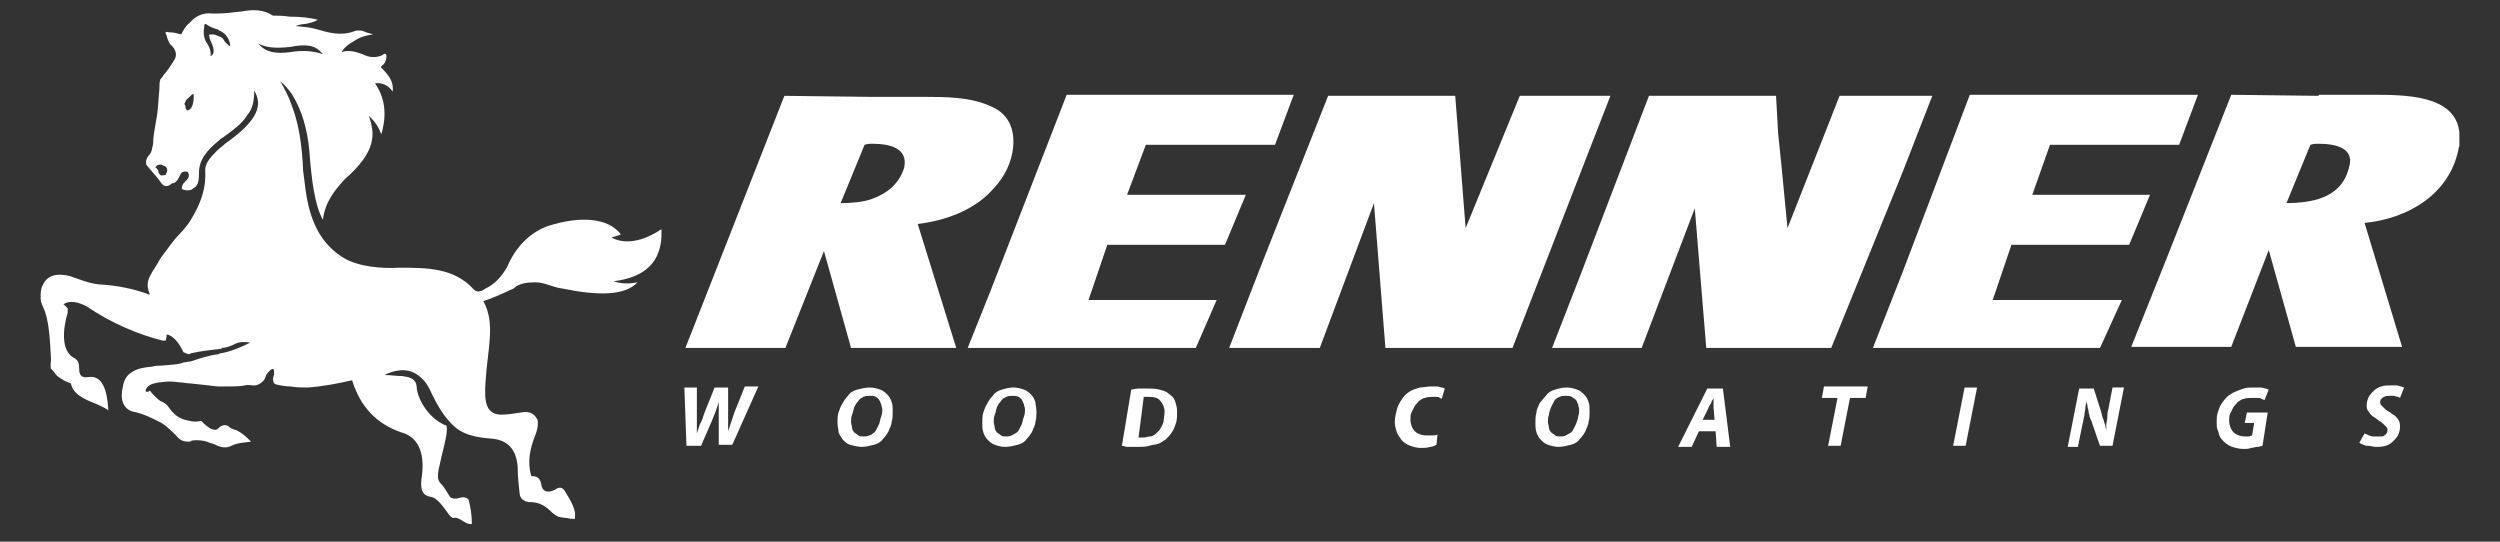
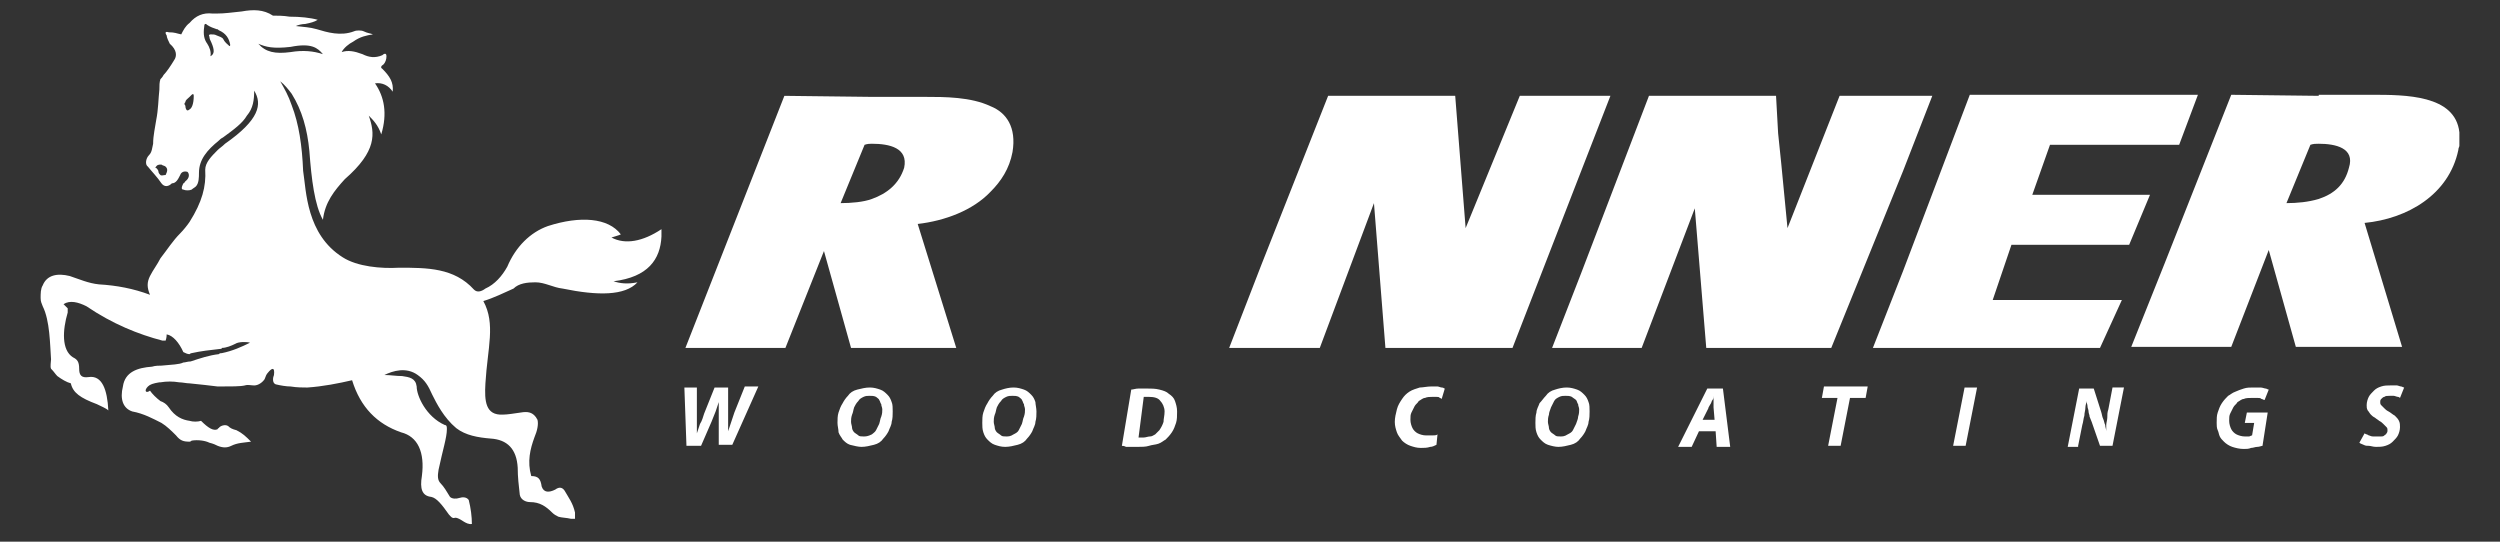
<svg xmlns="http://www.w3.org/2000/svg" id="Livello_1" x="0px" y="0px" viewBox="0 0 240 52" style="enable-background:new 0 0 240 52;" xml:space="preserve">
  <rect x="0" y="0" width="240" height="52" fill="#333333" stroke="none" />
  <style type="text/css">	.st0{fill-rule:evenodd;clip-rule:evenodd;fill:#FFFFFF;}	.st1{fill:#FFFFFF;}</style>
  <g>
    <path class="st0" d="M27.9,4.5c-1.7,0.2-2.4,0-3.1-0.3c0.7,0.8,1.6,1,3.1,0.8c1.2-0.2,2.2-0.1,3.1,0.2C30.5,4.6,29.9,4.1,27.9,4.5   M20.8,3.4c-0.2-0.1-0.3-0.1-0.6-0.1c-0.1,0-0.2,0.1-0.1,0.2c0,0.2,0.1,0.4,0.2,0.6c0.3,0.7,0.3,1.1-0.1,1.3  c0.1-0.4-0.1-0.9-0.3-1.2c-0.3-0.4-0.4-0.9-0.3-1.6c0-0.3,0.1-0.4,0.3-0.2c0.3,0.2,0.6,0.3,0.9,0.4c0.1,0,0.1,0,0.2,0.1  c0.7,0.3,1,0.8,1.1,1.4c0,0.2-0.1,0.1-0.1,0.1c-0.2-0.2-0.4-0.3-0.6-0.7C21.3,3.6,21.1,3.5,20.8,3.4z M18.2,9.3  c0,0,0.1-0.1,0.2-0.2c0.1-0.1,0.2-0.1,0.2,0.1c0,0.8-0.2,1.2-0.4,1.3c-0.1,0.1-0.2,0.1-0.2,0.1c-0.1,0-0.2-0.2-0.2-0.4  c0,0,0-0.1-0.1-0.2c0,0,0-0.1,0.1-0.2C17.8,9.6,18,9.5,18.2,9.3L18.2,9.3z M15.4,16.8c-0.1-0.1-0.2-0.2-0.2-0.4  c-0.1-0.2-0.2-0.3-0.3-0.3c0.2-0.3,0.3-0.3,0.6-0.3c0.1,0.1,0.3,0.1,0.4,0.2c0.2,0.2,0.2,0.4,0,0.8C15.7,16.8,15.5,16.9,15.4,16.8z   M18.2,40.4c0.3,0.1,0.8,0.1,1.1,0c0.7,0.7,1.2,1,1.6,0.8c0-0.1,0.1-0.1,0.1-0.1c0.1-0.2,0.6-0.4,0.9-0.2c0.2,0.2,0.4,0.3,0.8,0.4  c0.6,0.3,0.9,0.6,1.4,1.1c-0.7,0.1-1.3,0.1-1.9,0.4c-0.4,0.2-0.8,0.2-1.3,0c-0.2-0.1-0.4-0.2-0.8-0.3c-0.4-0.2-1.1-0.3-1.7-0.2  c0,0-0.1,0.1-0.2,0.1c-0.6,0-0.9-0.1-1.3-0.6c-0.4-0.4-0.9-0.9-1.4-1.2c-0.8-0.4-1.7-0.9-2.8-1.1c-0.9-0.3-1.2-1.2-0.9-2.4  c0.2-1.4,1.4-1.8,2.8-1.9c0.3-0.1,0.7-0.1,0.9-0.1c1-0.1,1.7-0.1,2.1-0.3c0.2,0,0.4-0.1,0.7-0.1c0.9-0.3,1.8-0.6,2.7-0.7  c0.1-0.1,0.2-0.1,0.3-0.1c1-0.2,1.9-0.6,2.7-1c-0.3-0.1-1.1-0.1-1.4,0.1c-0.4,0.2-0.9,0.4-1.3,0.4c0,0.1-0.1,0.1-0.2,0.1  c-0.9,0.1-1.8,0.2-2.7,0.4c-0.1,0-0.2,0.1-0.2,0.1c-0.2,0-0.4-0.1-0.6-0.2c-0.4-0.9-1-1.6-1.6-1.7c0,0.1,0,0.3-0.1,0.6  c-0.1,0-0.2,0-0.3,0c-2.3-0.6-4.8-1.6-7.3-3.3c-0.8-0.4-1.6-0.6-2.2-0.2c0.1,0.1,0.3,0.3,0.4,0.4c0,0.1,0,0.3,0,0.4  C6,31.7,5.9,33.6,7,34.3c0.4,0.2,0.6,0.4,0.6,1.1c0,0.6,0.2,0.9,0.9,0.8c1.3-0.2,1.8,1.2,1.9,3.2c-0.2-0.2-0.7-0.4-1.1-0.6  c-1.6-0.6-2.3-1.1-2.5-2c-0.4-0.1-0.9-0.4-1.3-0.7c-0.2-0.2-0.3-0.4-0.6-0.7c-0.1-0.2,0-0.7,0-0.9c-0.1-1.4-0.1-3.7-0.8-5.1  c-0.1-0.3-0.2-0.4-0.2-0.8c0-0.4,0-0.9,0.2-1.2c0.4-1,1.4-1.2,2.6-0.9c0.9,0.3,1.8,0.7,2.8,0.8c1.7,0.1,3.3,0.4,4.9,1  c-0.3-0.7-0.3-1.2,0-1.8c0.3-0.6,0.7-1.1,1-1.7c0.7-0.9,1.2-1.7,1.9-2.4c0.3-0.3,0.7-0.8,0.9-1.1c1.2-1.9,1.6-3.4,1.5-5  c0-0.7,0.6-1.3,1.2-1.9c0.2-0.2,0.4-0.3,0.7-0.6c3.3-2.3,3.6-3.8,2.8-5.1c0,0.9-0.1,1.7-0.7,2.4c-0.4,0.7-1.2,1.3-2.3,2.1  c-0.2,0.1-0.3,0.2-0.4,0.3c-1.1,0.9-1.9,1.8-1.9,3.1c0,0.4,0,1-0.3,1.3c-0.1,0.1-0.3,0.2-0.4,0.3c-0.2,0.1-0.6,0.1-0.8,0  c-0.2,0-0.2-0.2,0-0.6c0.1,0,0.1-0.1,0.2-0.2c0.4-0.3,0.4-0.7,0.2-0.9c-0.3-0.1-0.6,0-0.7,0.3c-0.2,0.4-0.4,0.8-0.8,0.8  c-0.3,0.3-0.7,0.4-1,0c-0.4-0.6-0.9-1.1-1.3-1.6c-0.3-0.2-0.2-0.8,0.1-1.1c0.3-0.3,0.3-0.7,0.4-1.1c0-0.8,0.2-1.6,0.3-2.3  c0.2-1,0.2-2,0.3-2.9c0-0.4,0-0.7,0.1-1c0.1-0.1,0.2-0.2,0.3-0.4c0.3-0.3,0.7-0.9,1-1.4C17,5.4,17,4.8,16.3,4.2  c-0.1-0.2-0.3-0.6-0.3-0.8c-0.2-0.3-0.1-0.4,0.2-0.3c0.6,0,0.7,0.1,1.2,0.2c0.2-0.4,0.4-0.8,0.8-1.1c0.6-0.7,1.3-1,2.2-0.9  c0.2,0,0.3,0,0.4,0c0.8,0,1.4-0.1,2.4-0.2c1.1-0.2,2.1-0.2,3,0.4c0.4,0,1,0,1.6,0.1c1,0,2,0.1,2.7,0.3c-0.3,0.2-0.7,0.3-1.2,0.4  c-0.3,0-0.7,0.1-0.9,0.2c0.8,0.1,1.3,0.1,2,0.3c1,0.3,2.3,0.7,3.6,0.2c0.2-0.1,0.7-0.1,0.9,0c0.4,0.2,0.7,0.2,0.9,0.3  c-0.6,0.1-1.2,0.2-1.9,0.7c-0.4,0.2-0.9,0.6-1.1,1c0.6-0.2,1.2-0.1,2,0.2c0.6,0.3,1.2,0.4,1.9,0.1c0.1-0.1,0.4-0.3,0.4,0.1  c0,0.3-0.1,0.6-0.3,0.8c-0.2,0.1-0.3,0.3-0.1,0.4c0.7,0.7,1.1,1.3,1,2.2c-0.4-0.6-1-0.9-1.7-0.8c0.9,1.3,1.2,2.9,0.6,4.9  c-0.3-0.9-0.8-1.4-1.2-1.8c0.6,1.7,0.8,3.4-2.3,6.1c-1,1.1-1.9,2.2-2.1,3.9c-0.8-1.4-1.1-3.9-1.3-6.6c-0.2-2.1-0.7-3.9-1.7-5.5  c-0.3-0.4-0.7-0.9-1.1-1.2c0.4,0.7,0.8,1.4,1.1,2.3c0.7,1.8,1,3.9,1.1,6.3c0.3,1.9,0.3,6.1,3.8,8.3c1.4,0.9,3.7,1.1,5.4,1  c2.7,0,5.3,0,7.2,2.1c0.3,0.3,0.7,0.2,1.1-0.1c0.9-0.4,1.6-1.2,2.1-2.1c0.8-1.9,2.2-3.3,3.9-3.9c3.1-1,5.8-0.8,7,0.8  c-0.2,0.1-0.6,0.2-0.9,0.3c1.3,0.7,3,0.4,4.8-0.8c0,0.1,0,0.1,0,0.1v0.6c-0.1,2.2-1.3,3.9-4.6,4.3c0.6,0.2,1.3,0.3,2.3,0.1  c-1.2,1.3-3.8,1.3-7.2,0.6c-0.9-0.1-1.7-0.6-2.6-0.6c-0.8,0-1.6,0.1-2.1,0.6c-0.9,0.4-1.9,0.9-2.9,1.2c1.2,2.2,0.4,4.5,0.2,7.9  c-0.1,1.7,0,3.1,1.7,3c0.4,0,1-0.1,1.7-0.2c0.6-0.1,1.2-0.1,1.6,0.7c0.1,0.4,0,1-0.3,1.7c-0.4,1.1-0.7,2.3-0.3,3.7  c0.7,0,0.9,0.3,1,1c0.2,0.6,0.7,0.6,1.3,0.3c0.4-0.3,0.7-0.2,0.9,0.1c0.4,0.7,0.8,1.2,1,2.1c0,0.3,0,0.4,0,0.6c-0.1,0-0.2,0-0.4,0  c-0.4-0.1-0.9-0.1-1.2-0.2c-0.2-0.1-0.4-0.2-0.6-0.4c-0.6-0.6-1.2-1-2.1-1c-0.4,0-0.9-0.2-1-0.7c-0.1-0.9-0.2-1.7-0.2-2.6  c-0.1-1.8-1-2.7-2.6-2.8c-1.2-0.1-2.4-0.3-3.3-1c-1.2-1-1.9-2.4-2.3-3.2c-0.4-0.9-0.7-1.4-1.4-1.9c-1.1-0.8-2.4-0.4-3.2,0  c0.6,0,1.1,0.1,1.7,0.1c0.7,0.1,1.3,0.2,1.4,1c0,0.9,0.9,2.9,2.7,3.7c0.2,0,0.2,0.2,0.2,0.4c0,0.8-0.4,2-0.8,3.9  c-0.1,0.6-0.1,1,0.2,1.3c0.3,0.3,0.6,0.8,0.9,1.3c0.2,0.2,0.6,0.2,0.9,0.1c0.3-0.1,0.7-0.1,0.9,0.2c0.2,0.8,0.3,1.6,0.3,2.3  c-0.6,0.1-1.1-0.6-1.6-0.6c-0.3,0.1-0.4-0.1-0.6-0.3c-0.7-1-1.2-1.6-1.7-1.7c-0.9-0.1-1.1-0.8-0.9-2c0.3-2.3-0.4-3.8-2-4.2  c-2.3-0.8-3.9-2.4-4.7-5c-1.3,0.3-2.8,0.6-4.3,0.7c-0.4,0-1,0-1.6-0.1c-0.4,0-1-0.1-1.4-0.2c-0.4-0.1-0.3-0.7-0.2-0.9  c0.1-0.8-0.2-0.7-0.6-0.2c-0.1,0.1-0.2,0.3-0.3,0.6c-0.2,0.3-0.6,0.6-1,0.6c-0.3,0-0.6-0.1-0.9,0c-0.4,0.1-1.3,0.1-2.6,0.1  c-0.8-0.1-1.7-0.2-2.7-0.3c-0.3,0-0.7-0.1-1-0.1c-0.6-0.1-1.2-0.1-1.8,0c0,0,0,0-0.1,0c-0.6,0.1-0.9,0.2-1.1,0.4  c-0.4,0.4-0.2,0.7,0.2,0.4c0.2,0.3,0.6,0.7,1,1c0.3,0.1,0.6,0.3,0.8,0.6C16.8,40,17.5,40.3,18.2,40.4z" />
    <path class="st0" d="M83.7,19.1c-0.8,0.3-2,0.4-3,0.4l2.3-5.6c0.3-0.1,0.5-0.1,0.7-0.1c1.7,0,3.5,0.4,3.1,2.3  C86.3,17.7,85.1,18.6,83.7,19.1 M65.8,33.4h9.6l3.7-9.3l2.6,9.3h2h8.1l-3.7-11.9c2.6-0.3,5.3-1.3,7-3.1c1-1,1.8-2.2,2.1-3.8  c0.4-2.4-0.6-3.8-2.1-4.4c-1.9-0.9-4.4-0.9-6.3-0.9h-5.1l-8.4-0.1L65.8,33.4z" />
-     <polygon class="st0" points="121.1,9.1 102.4,9.1 95.1,27.9 92.9,33.4 95.1,33.4 114.8,33.4 116.8,28.8 104.5,28.8 106.3,23.5   117.6,23.5 119.6,18.7 108.2,18.7 110,13.9 121.1,13.9 122.4,13.9 124.2,9.1  " />
    <polygon class="st0" points="151.8,16.4 145.2,33.4 133,33.4 131.9,19.5 126.7,33.4 121.1,33.4 118,33.4 121.1,25.4 127.5,9.2   139.7,9.2 140.7,21.9 145.9,9.2 151.8,9.2 154.6,9.2  " />
    <polygon class="st0" points="182.7,9.2 176.6,9.2 171.6,21.9 171,15.7 170.7,12.8 170.5,9.2 158.3,9.2 151.8,26.2 149,33.4   151.8,33.4 157.6,33.4 162.7,20 163.8,33.4 175.8,33.4 182.7,16.4 185.5,9.2  " />
    <polygon class="st0" points="207.8,13.9 196.8,13.9 195.1,18.7 206.4,18.7 204.4,23.5 193.1,23.5 191.3,28.8 203.7,28.8   201.6,33.4 182.7,33.4 179.8,33.4 182.7,26 189.1,9.1 207.8,9.1 211,9.1 209.2,13.9  " />
    <path class="st0" d="M222.6,19.1c-1,0.3-2.1,0.4-3.1,0.4l2.3-5.6c0.3-0.1,0.5-0.1,0.8-0.1c1.6,0,3.5,0.4,2.9,2.3  C225.1,17.7,224.1,18.6,222.6,19.1 M222.6,9.2l-8.4-0.1l-6.4,16.2l-3.2,8h3.2h6.4l3.6-9.3l2.6,9.3h2.2h8L227,21.4  c4.1-0.4,8.1-2.7,9-7c0-0.2,0.1-0.3,0.1-0.4v-1.3c-0.4-3.6-5.2-3.6-8.4-3.6H222.6z" />
    <path class="st1" d="M109.8,38.1c0.1,0,0.1,0,0.2,0c0.1,0,0.2,0,0.3,0c0.5,0,0.9,0.1,1.1,0.4c0.2,0.2,0.4,0.6,0.4,1  c0,0.4-0.1,0.7-0.1,1c-0.1,0.3-0.2,0.5-0.4,0.8c-0.1,0.1-0.3,0.3-0.4,0.4c-0.2,0.1-0.3,0.2-0.5,0.2c-0.2,0-0.4,0.1-0.6,0.1  c-0.1,0-0.2,0-0.3,0c-0.1,0-0.2,0-0.2,0L109.8,38.1z M107.7,42.8c0.1,0,0.2,0,0.4,0.1c0.2,0,0.3,0,0.5,0c0.2,0,0.4,0,0.6,0  c0.4,0,0.8,0,1.1-0.1c0.3-0.1,0.6-0.1,0.9-0.2c0.3-0.1,0.5-0.3,0.7-0.4c0.2-0.2,0.4-0.4,0.6-0.7c0.2-0.3,0.3-0.6,0.4-0.9  c0.1-0.3,0.1-0.7,0.1-1.1c0-0.4-0.1-0.7-0.2-1c-0.1-0.3-0.3-0.5-0.6-0.7c-0.2-0.2-0.5-0.3-0.9-0.4c-0.4-0.1-0.8-0.1-1.2-0.1  c-0.3,0-0.5,0-0.8,0c-0.3,0-0.5,0.1-0.7,0.1L107.7,42.8z M96.6,41.9c-0.2,0-0.4,0-0.5-0.1c-0.1-0.1-0.3-0.2-0.4-0.3  c-0.1-0.1-0.2-0.3-0.2-0.4c0-0.2-0.1-0.4-0.1-0.6c0-0.2,0-0.4,0.1-0.7c0.1-0.2,0.1-0.4,0.2-0.7c0.1-0.2,0.2-0.4,0.4-0.6  c0.1-0.2,0.3-0.3,0.5-0.4c0.2-0.1,0.4-0.1,0.6-0.1c0.2,0,0.4,0,0.6,0.1c0.1,0.1,0.3,0.2,0.3,0.3c0.1,0.1,0.1,0.3,0.2,0.4  c0,0.2,0.1,0.3,0.1,0.5c0,0.2,0,0.4-0.1,0.7c-0.1,0.2-0.1,0.4-0.2,0.7c-0.1,0.2-0.2,0.4-0.3,0.6c-0.1,0.2-0.3,0.3-0.5,0.4  C97,41.9,96.8,41.9,96.6,41.9L96.6,41.9z M96.5,42.9c0.4,0,0.8-0.1,1.2-0.2c0.4-0.1,0.7-0.3,0.9-0.6c0.2-0.2,0.4-0.5,0.5-0.7  c0.1-0.3,0.3-0.6,0.3-0.9c0.1-0.3,0.1-0.7,0.1-1c0-0.3-0.1-0.7-0.1-0.9c-0.1-0.3-0.2-0.5-0.4-0.7c-0.2-0.2-0.4-0.4-0.7-0.5  c-0.3-0.1-0.6-0.2-1-0.2c-0.4,0-0.8,0.1-1.1,0.2c-0.4,0.1-0.7,0.3-0.9,0.6c-0.2,0.2-0.4,0.5-0.5,0.7c-0.2,0.3-0.3,0.6-0.4,0.9  c-0.1,0.3-0.1,0.7-0.1,1c0,0.3,0,0.6,0.1,0.9c0.1,0.3,0.2,0.5,0.4,0.7c0.2,0.2,0.4,0.4,0.7,0.5C95.8,42.8,96.1,42.9,96.5,42.9  L96.5,42.9z M82.9,41.9c-0.2,0-0.4,0-0.5-0.1c-0.1-0.1-0.3-0.2-0.4-0.3c-0.1-0.1-0.2-0.3-0.2-0.4c0-0.2-0.1-0.4-0.1-0.6  c0-0.2,0-0.4,0.1-0.7c0.1-0.2,0.1-0.4,0.2-0.7c0.1-0.2,0.2-0.4,0.4-0.6c0.1-0.2,0.3-0.3,0.5-0.4c0.2-0.1,0.4-0.1,0.6-0.1  c0.2,0,0.4,0,0.6,0.1c0.1,0.1,0.3,0.2,0.3,0.3c0.1,0.1,0.1,0.3,0.2,0.4c0,0.2,0.1,0.3,0.1,0.5c0,0.2,0,0.4-0.1,0.7  c-0.1,0.2-0.1,0.4-0.2,0.7c-0.1,0.2-0.2,0.4-0.3,0.6c-0.1,0.2-0.3,0.3-0.4,0.4C83.3,41.9,83.1,41.9,82.9,41.9L82.9,41.9z   M82.7,42.9c0.4,0,0.8-0.1,1.2-0.2c0.4-0.1,0.7-0.3,0.9-0.6c0.2-0.2,0.4-0.5,0.5-0.7c0.1-0.3,0.3-0.6,0.3-0.9  c0.1-0.3,0.1-0.7,0.1-1c0-0.3,0-0.7-0.1-0.9c-0.1-0.3-0.2-0.5-0.4-0.7c-0.2-0.2-0.4-0.4-0.7-0.5c-0.3-0.1-0.6-0.2-1-0.2  c-0.4,0-0.8,0.1-1.2,0.2c-0.4,0.1-0.7,0.3-0.9,0.6c-0.2,0.2-0.4,0.5-0.5,0.7c-0.2,0.3-0.3,0.6-0.4,0.9c-0.1,0.3-0.1,0.7-0.1,1  c0,0.3,0.1,0.6,0.1,0.9c0.1,0.3,0.3,0.5,0.4,0.7c0.2,0.2,0.4,0.4,0.7,0.5C82,42.8,82.4,42.9,82.7,42.9L82.7,42.9z M67.3,42.8l1-2.3  c0.1-0.3,0.3-0.7,0.4-1c0.1-0.3,0.2-0.6,0.3-0.9h0c0,0.2,0,0.4,0,0.6c0,0.2,0,0.4,0,0.6c0,0.2,0,0.4,0,0.6l0,2.3h1.3l2.5-5.6h-1.3  l-1,2.5c-0.1,0.3-0.2,0.6-0.3,0.9c-0.1,0.3-0.2,0.6-0.3,0.9h0c0-0.3,0-0.6,0-0.8c0-0.3,0-0.6,0-0.9l0-2.5h-1.3l-1,2.5  c-0.1,0.3-0.2,0.7-0.4,1c-0.1,0.3-0.2,0.6-0.3,0.9h0c0-0.3,0-0.5,0-0.9c0-0.3,0-0.6,0-1v-2.5h-1.2l0.2,5.6H67.3z" />
    <path class="st1" d="M226.5,42.5c0.1,0.1,0.2,0.1,0.4,0.2c0.2,0.1,0.3,0.1,0.5,0.1c0.2,0,0.4,0.1,0.7,0.1c0.3,0,0.6,0,0.9-0.1  c0.3-0.1,0.5-0.2,0.7-0.4c0.2-0.2,0.4-0.4,0.5-0.6c0.1-0.2,0.2-0.5,0.2-0.8c0-0.2,0-0.4-0.1-0.6c-0.1-0.2-0.2-0.3-0.4-0.5  c-0.2-0.1-0.4-0.3-0.6-0.4c-0.2-0.1-0.3-0.2-0.4-0.3c-0.1-0.1-0.2-0.2-0.3-0.3c-0.1-0.1-0.1-0.2-0.1-0.3c0-0.1,0-0.2,0.1-0.3  c0.1-0.1,0.2-0.2,0.3-0.2c0.1-0.1,0.3-0.1,0.5-0.1c0.2,0,0.3,0,0.4,0c0.1,0,0.3,0.1,0.4,0.1c0.1,0,0.2,0.1,0.2,0.1l0.4-1  c-0.1,0-0.2-0.1-0.3-0.1c-0.1,0-0.3-0.1-0.4-0.1c-0.2,0-0.4,0-0.6,0c-0.3,0-0.6,0-0.9,0.1c-0.3,0.1-0.5,0.2-0.7,0.4  c-0.2,0.2-0.4,0.4-0.5,0.6c-0.1,0.2-0.2,0.5-0.2,0.8c0,0.2,0,0.3,0.1,0.5c0.1,0.1,0.2,0.3,0.3,0.4c0.1,0.1,0.2,0.2,0.4,0.3  c0.1,0.1,0.3,0.2,0.4,0.3c0.2,0.1,0.3,0.2,0.4,0.3c0.1,0.1,0.2,0.2,0.3,0.3c0.1,0.1,0.1,0.2,0.1,0.3c0,0.1,0,0.2-0.1,0.3  c0,0.1-0.1,0.1-0.2,0.2c-0.1,0.1-0.2,0.1-0.3,0.1c-0.1,0-0.2,0-0.3,0c-0.2,0-0.3,0-0.5,0c-0.2,0-0.3-0.1-0.4-0.1  c-0.1-0.1-0.3-0.1-0.4-0.2L226.5,42.5z M217.7,39.6h-2l-0.2,1h0.9l-0.2,1.2c-0.1,0-0.2,0.1-0.3,0.1c-0.1,0-0.2,0-0.4,0  c-0.3,0-0.6-0.1-0.8-0.2c-0.2-0.1-0.4-0.3-0.5-0.5c-0.1-0.2-0.2-0.5-0.2-0.8c0-0.3,0-0.5,0.1-0.7c0.1-0.2,0.2-0.4,0.3-0.6  c0.1-0.2,0.3-0.3,0.4-0.5c0.2-0.1,0.4-0.3,0.6-0.3c0.2-0.1,0.5-0.1,0.8-0.1c0.2,0,0.3,0,0.5,0c0.2,0,0.3,0,0.4,0.1  c0.1,0,0.2,0.1,0.3,0.1l0.4-1c-0.1,0-0.2-0.1-0.3-0.1c-0.1,0-0.3-0.1-0.5-0.1c-0.2,0-0.4,0-0.7,0c-0.3,0-0.6,0-0.9,0.1  c-0.3,0.1-0.6,0.2-0.8,0.3c-0.3,0.1-0.5,0.3-0.7,0.4c-0.2,0.2-0.4,0.4-0.6,0.7c-0.2,0.3-0.3,0.6-0.4,0.9c-0.1,0.3-0.1,0.6-0.1,1  c0,0.2,0,0.5,0.1,0.7c0.1,0.2,0.1,0.4,0.2,0.6c0.1,0.2,0.2,0.3,0.4,0.5c0.2,0.2,0.5,0.4,0.8,0.5c0.3,0.1,0.7,0.2,1.1,0.2  c0.2,0,0.5,0,0.7-0.1c0.2,0,0.4-0.1,0.6-0.1c0.2,0,0.4-0.1,0.5-0.1L217.7,39.6z M199.5,42.8l0.4-2c0.1-0.3,0.1-0.6,0.2-0.9  c0-0.3,0.1-0.5,0.1-0.8c0-0.2,0.1-0.4,0.1-0.6h0c0,0.2,0.1,0.3,0.1,0.5c0,0.2,0.1,0.3,0.1,0.5c0,0.2,0.1,0.3,0.1,0.5  c0.1,0.2,0.1,0.3,0.2,0.5l0.8,2.3h1.2l1.1-5.6h-1.1l-0.4,2.1c-0.1,0.3-0.1,0.5-0.1,0.8c0,0.2-0.1,0.5-0.1,0.7c0,0.2,0,0.4,0,0.6h0  c0-0.2-0.1-0.4-0.1-0.6c-0.1-0.2-0.1-0.4-0.2-0.6c-0.1-0.2-0.1-0.4-0.2-0.7l-0.7-2.2h-1.4l-1.1,5.6H199.5z M188.6,37.2l-1.1,5.6  h1.2l1.1-5.6H188.6z M175.5,42.8h1.2l0.9-4.6h1.5l0.2-1.1h-4.2l-0.2,1.1h1.5L175.5,42.8z M163.4,40.4l0.6-1.2  c0-0.1,0.1-0.2,0.2-0.4c0.1-0.1,0.1-0.3,0.2-0.4c0.1-0.1,0.1-0.3,0.1-0.4h0c0,0.1,0,0.2,0,0.4c0,0.1,0,0.3,0,0.4c0,0.1,0,0.2,0,0.3  l0.1,1.2H163.4z M164.7,41.4l0.1,1.5h1.3l-0.7-5.6h-1.5l-2.8,5.6h1.3l0.7-1.5H164.7z M149.8,41.9c-0.2,0-0.4,0-0.5-0.1  c-0.1-0.1-0.3-0.2-0.4-0.3c-0.1-0.1-0.2-0.3-0.2-0.4c0-0.2-0.1-0.4-0.1-0.6c0-0.2,0-0.4,0.1-0.7c0-0.2,0.1-0.4,0.2-0.7  c0.1-0.2,0.2-0.4,0.3-0.6c0.1-0.2,0.3-0.3,0.5-0.4c0.2-0.1,0.4-0.1,0.6-0.1c0.2,0,0.4,0,0.6,0.1c0.1,0.1,0.3,0.2,0.4,0.3  c0.1,0.1,0.1,0.3,0.2,0.4c0,0.2,0.1,0.3,0.1,0.5c0,0.2,0,0.4-0.1,0.7c0,0.2-0.1,0.4-0.2,0.7c-0.1,0.2-0.2,0.4-0.3,0.6  c-0.1,0.2-0.3,0.3-0.5,0.4C150.2,41.9,150,41.9,149.8,41.9L149.8,41.9z M149.6,42.9c0.4,0,0.8-0.1,1.2-0.2c0.4-0.1,0.7-0.3,0.9-0.6  c0.2-0.2,0.4-0.5,0.5-0.7c0.1-0.3,0.3-0.6,0.3-0.9c0.1-0.3,0.1-0.7,0.1-1c0-0.3,0-0.7-0.1-0.9c-0.1-0.3-0.2-0.5-0.4-0.7  c-0.2-0.2-0.4-0.4-0.7-0.5c-0.3-0.1-0.6-0.2-1-0.2c-0.4,0-0.8,0.1-1.1,0.2c-0.4,0.1-0.7,0.3-0.9,0.6c-0.2,0.2-0.4,0.5-0.6,0.7  c-0.1,0.3-0.3,0.6-0.3,0.9c-0.1,0.3-0.1,0.7-0.1,1c0,0.3,0,0.6,0.1,0.9c0.1,0.3,0.2,0.5,0.4,0.7c0.2,0.2,0.4,0.4,0.7,0.5  C148.9,42.8,149.3,42.9,149.6,42.9L149.6,42.9z M138,41.7c-0.1,0.1-0.3,0.1-0.5,0.1c-0.2,0-0.4,0-0.6,0c-0.3,0-0.6-0.1-0.8-0.2  c-0.2-0.1-0.4-0.3-0.5-0.5c-0.1-0.2-0.2-0.5-0.2-0.8c0-0.3,0-0.5,0.1-0.7c0.1-0.2,0.2-0.4,0.3-0.6c0.1-0.2,0.3-0.3,0.4-0.5  c0.2-0.1,0.4-0.3,0.6-0.3c0.2-0.1,0.5-0.1,0.7-0.1c0.2,0,0.3,0,0.4,0c0.1,0,0.3,0,0.3,0.1c0.1,0,0.2,0.1,0.2,0.1l0.3-1  c-0.1,0-0.1-0.1-0.3-0.1c-0.1,0-0.3-0.1-0.4-0.1c-0.2,0-0.3,0-0.6,0c-0.4,0-0.8,0.1-1.1,0.1c-0.3,0.1-0.7,0.2-1,0.4  c-0.3,0.2-0.5,0.4-0.7,0.7c-0.2,0.3-0.4,0.6-0.5,1c-0.1,0.4-0.2,0.8-0.2,1.2c0,0.4,0.1,0.7,0.2,1c0.1,0.3,0.3,0.5,0.5,0.8  c0.2,0.2,0.5,0.4,0.8,0.5c0.3,0.1,0.6,0.2,1,0.2c0.3,0,0.6,0,0.9-0.1c0.2,0,0.4-0.1,0.6-0.2L138,41.7z" />
  </g>
</svg>